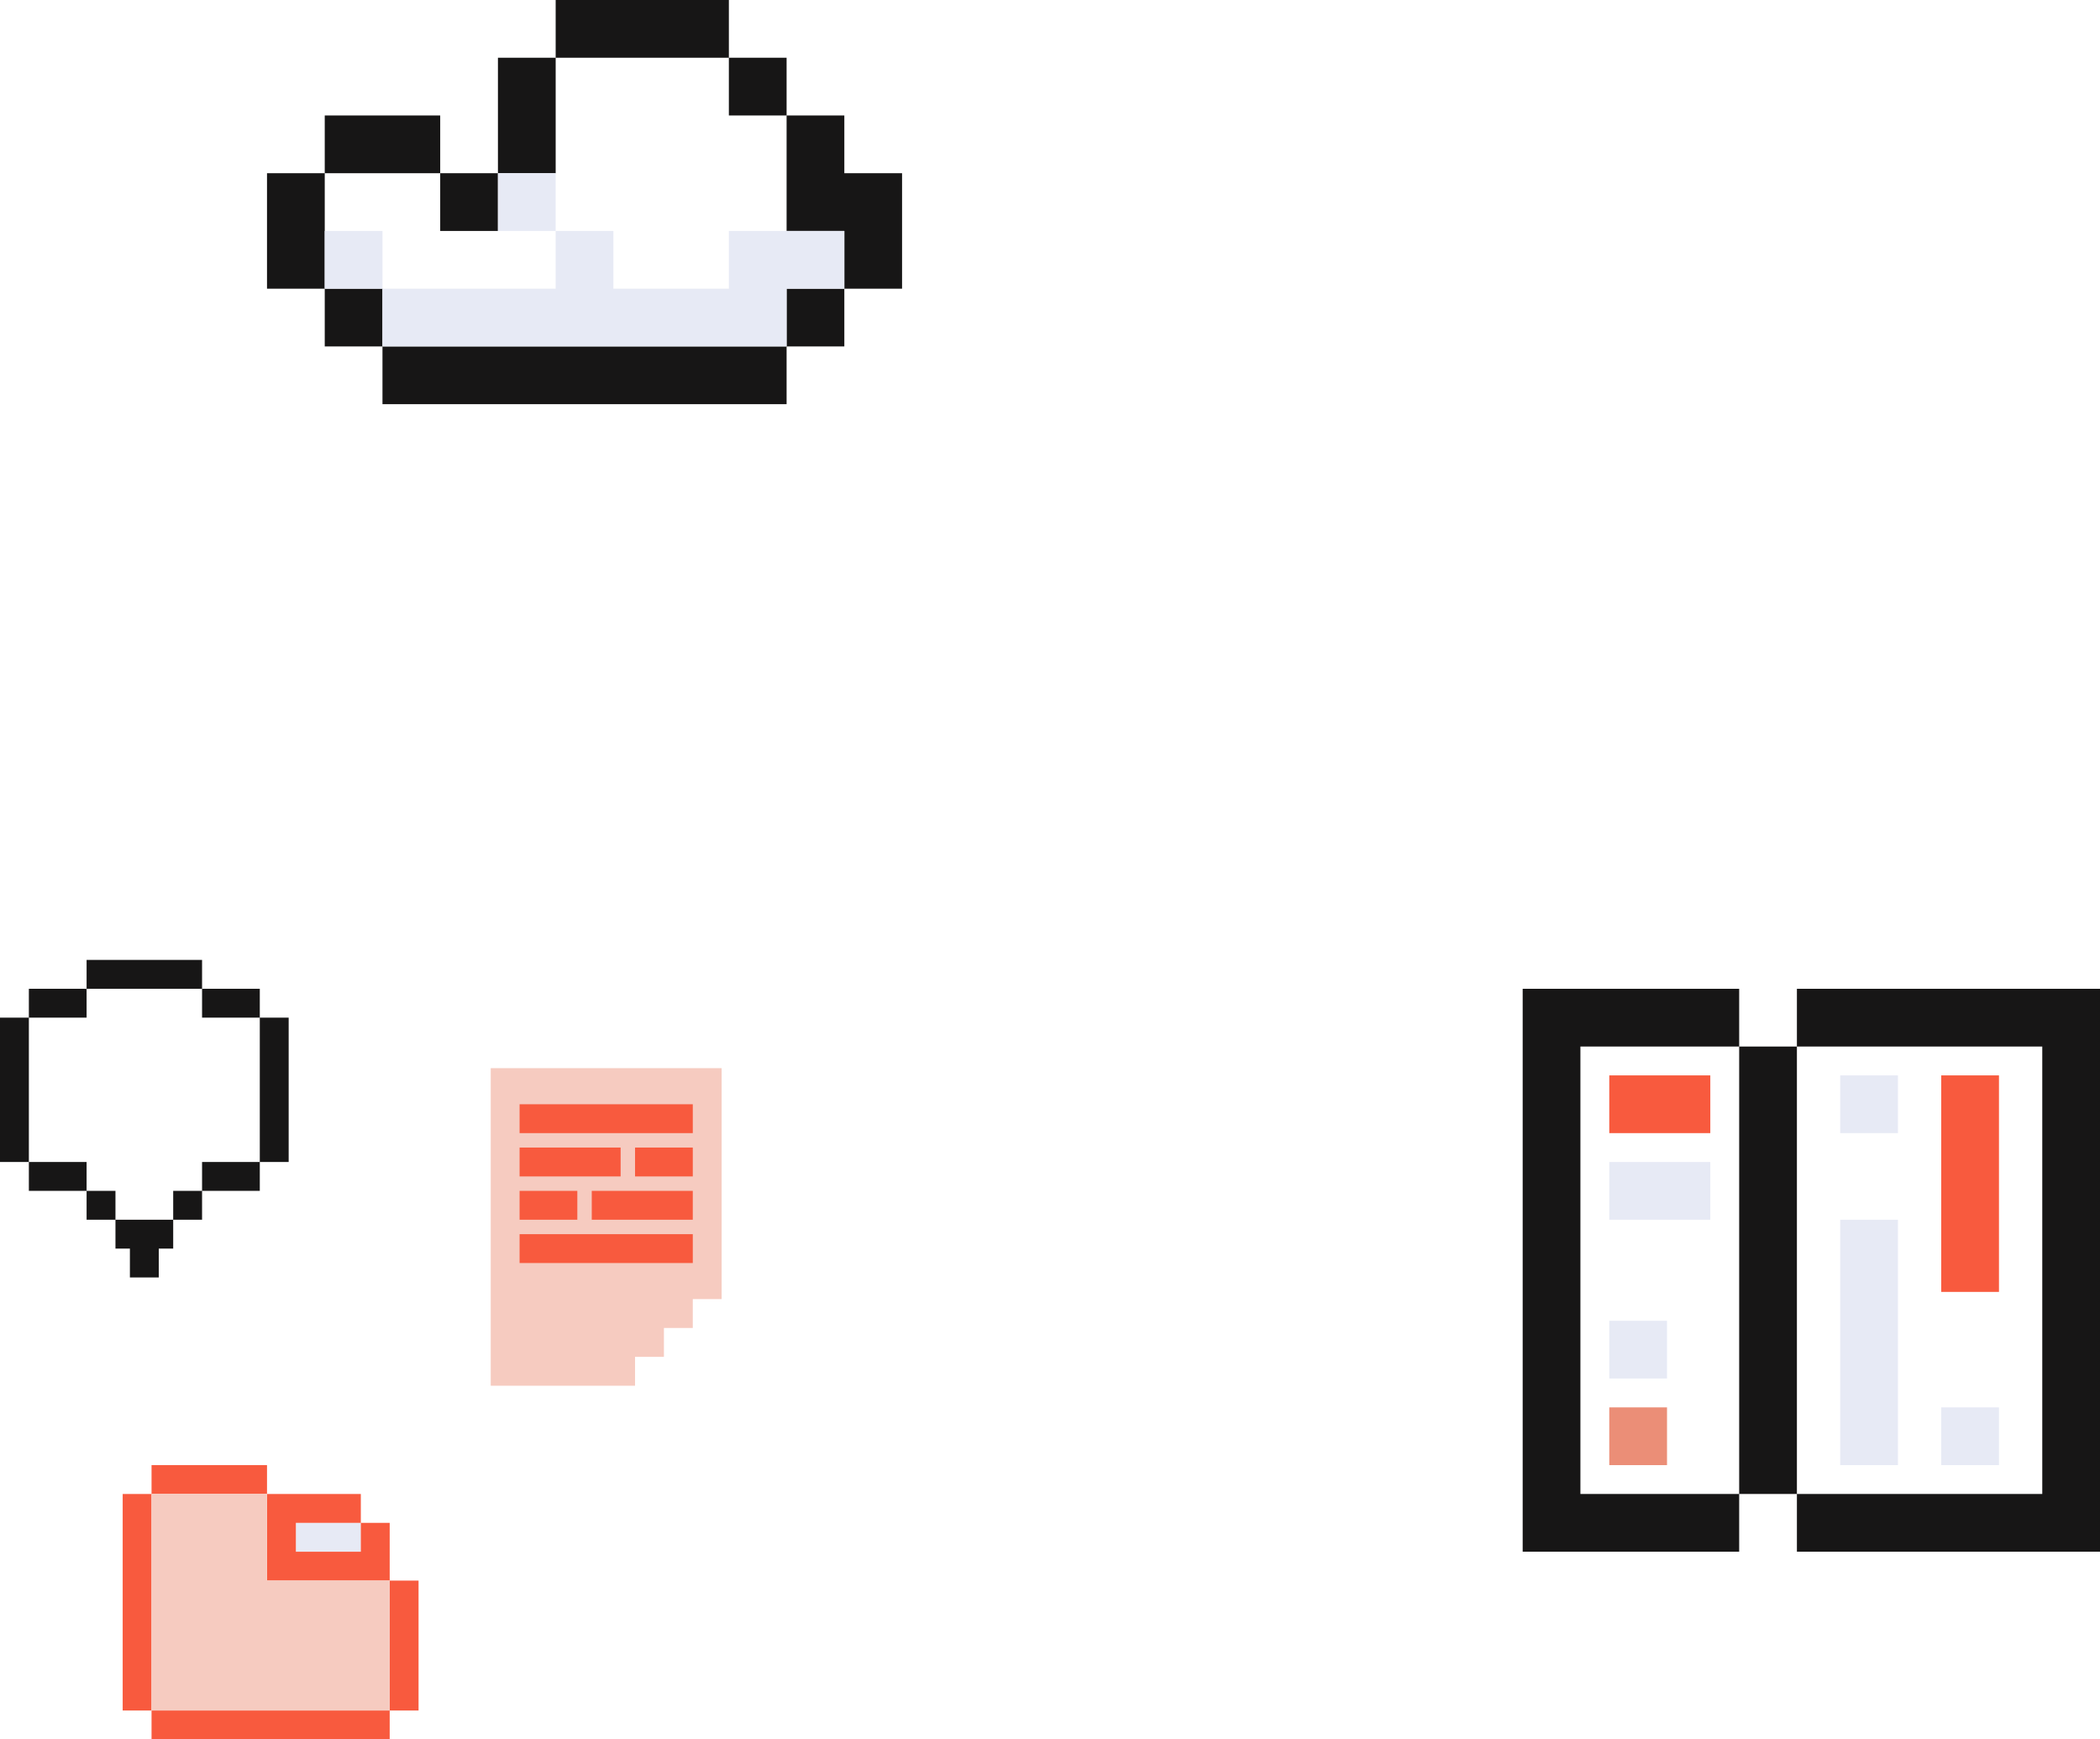
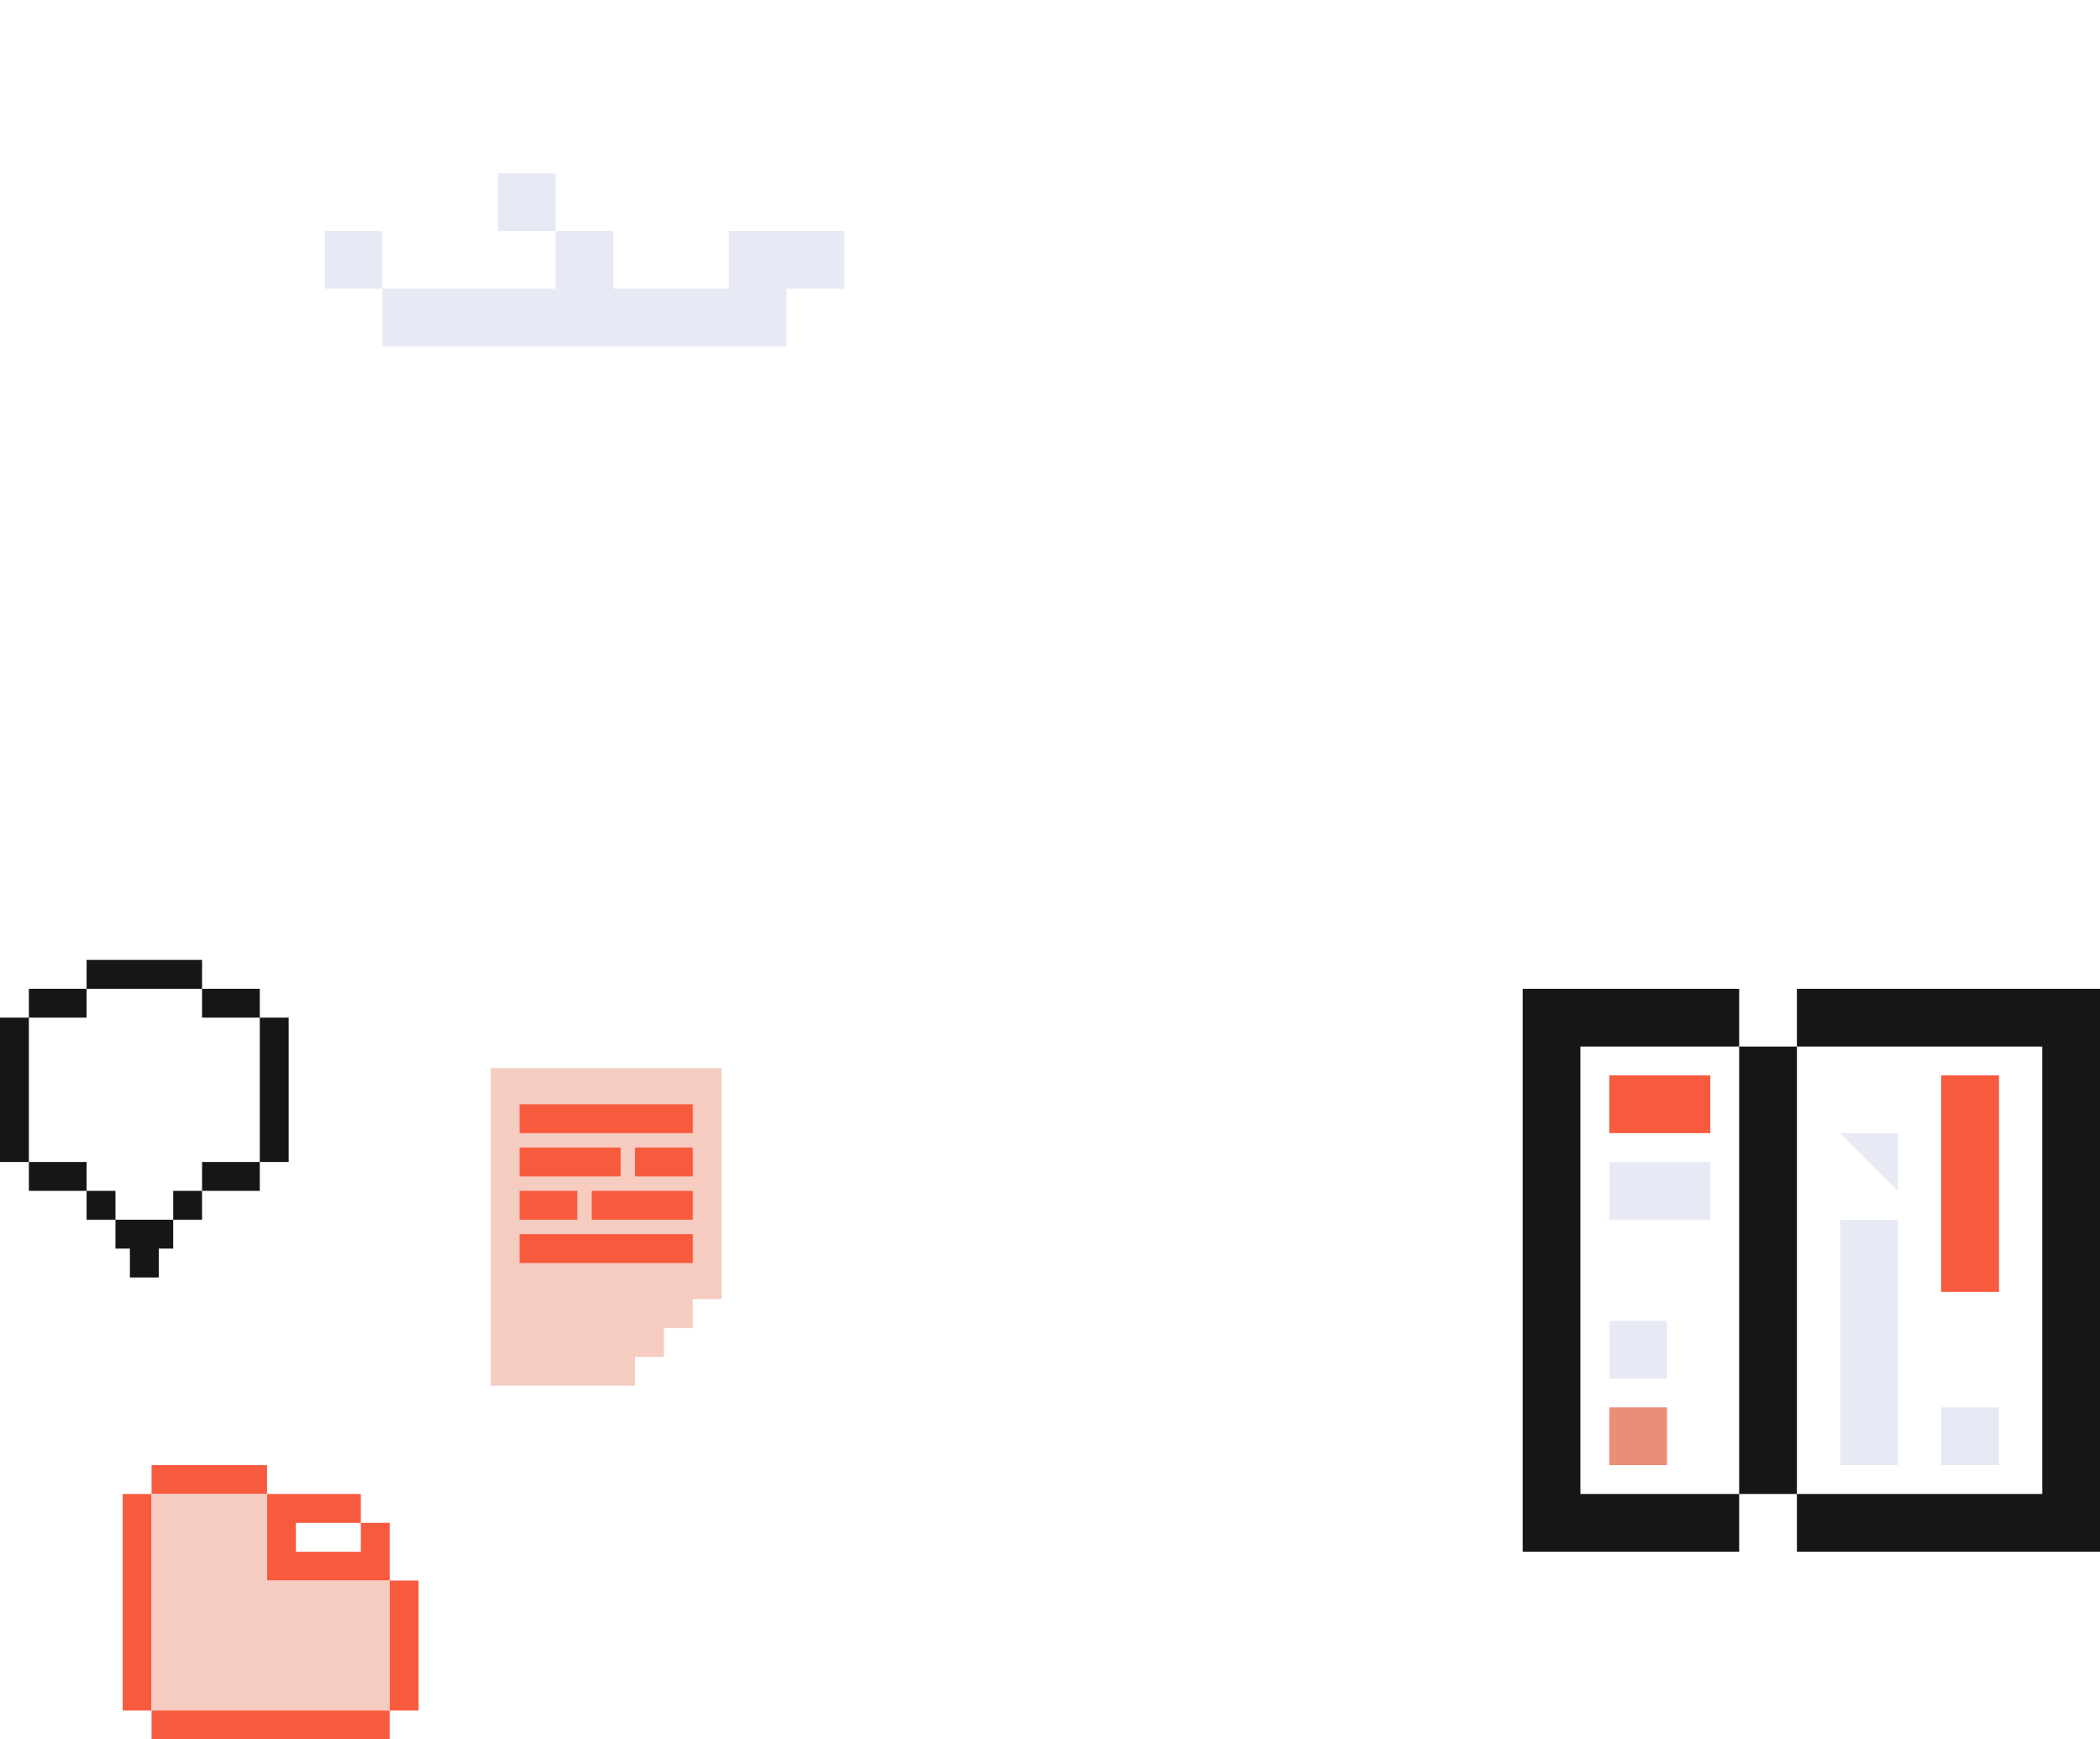
<svg xmlns="http://www.w3.org/2000/svg" version="1.2" viewBox="0 0 291 241" width="291" height="241">
  <title>pandulaca3</title>
  <style>
		.s0 { fill: #171616 } 
		.s1 { fill: #e7eaf5 } 
		.s2 { fill: #f6cbc0 } 
		.s3 { fill: #f85a3e } 
		.s4 { fill: #eb8e77 } 
	</style>
  <g id="Složka 1">
-     <path id="Layer" fill-rule="evenodd" class="s0" d="m77 0h24v8h-24zm32 48v-8h8v-8h-8v-16h-8v-8h8v8h8v8h8v16h-8v8h-8v8h-56v-8zm-48-24h8v8h-8zm-16 0v-8h16v8zm0 16h-8v-16h8zm0 8v-8h8v8zm24-24v-16h8v16z" />
    <path id="Layer" fill-rule="evenodd" class="s1" d="m77 24h-8v1.1 1.2 1.1 1.2 1.1 1.2 1.1h8v1.1 1.2 1.1 1.2 1.1 1.2 1.1h-8-8-8v-1.1-1.2-1.1-1.2-1.1-1.2-1.1h-8v1.1 1.2 1.1 1.2 1.1 1.2 1.1h8v1.1 1.2 1.1 1.2 1.1 1.2 1.1h8 8 8 8 8 8 8v-1.1-1.2-1.1-1.2-1.1-1.2-1.1h8v-1.1-1.2-1.1-1.2-1.1-1.2-1.1h-8-8v1.1 1.2 1.1 1.2 1.1 1.2 1.1h-8-8v-1.1-1.2-1.1-1.2-1.1-1.2-1.1h-8v-1.1-1.2-1.1-1.2-1.1-1.2z" />
    <path id="Layer" fill-rule="evenodd" class="s2" d="m76 148h-4-4v4 4 4 4 4 4 4 4 4 4 4h4 4 4 4 4v-4h4v-4h4v-4h4v-4-4-4-4-4-4-4-4h-4-4-4-4-4z" />
    <path id="Layer" class="s3" d="m72 153h24v4h-24zm0 18h24v4h-24zm0-12h14v4h-14zm10 6h14v4h-14zm6-6h8v4h-8zm-16 6h8v4h-8z" />
-     <path id="Layer" class="s1" d="m50 215h-9v-4h9z" />
    <path id="Layer" class="s3" d="m21 203h16v4h-16zm20 4v12h-4v-12zm13 12h-13v-4h13zm-4-8h-9v-4h9zm-33-4h4v30h-4zm33 4h4v4h-4zm4 8h4v18h-4zm-33 18h33v4h-33z" />
    <path id="Layer" class="s2" d="m37 219h17v18h-17zm-16-12h16v30h-16z" />
    <path id="Layer" fill-rule="evenodd" class="s3" d="m269 179v-10-10-10h8v10 10 10z" />
-     <path id="Layer" fill-rule="evenodd" class="s1" d="m255 157v-2.7-2.6-2.7h8v2.7 2.6 2.7z" />
+     <path id="Layer" fill-rule="evenodd" class="s1" d="m255 157h8v2.7 2.6 2.7z" />
    <path id="Layer" fill-rule="evenodd" class="s1" d="m223 191v-2.7-2.6-2.7h8v2.7 2.6 2.7z" />
    <path id="Layer" fill-rule="evenodd" class="s1" d="m269 203v-2.7-2.6-2.7h8v2.7 2.6 2.7z" />
    <path id="Layer" fill-rule="evenodd" class="s3" d="m223 157v-2.7-2.6-2.7h14v2.7 2.6 2.7z" />
    <path id="Layer" fill-rule="evenodd" class="s1" d="m223 169v-2.7-2.6-2.7h14v2.7 2.6 2.7z" />
    <path id="Layer" fill-rule="evenodd" class="s1" d="m255 203v-11.3-11.4-11.3h8v11.3 11.4 11.3z" />
    <path id="Layer" fill-rule="evenodd" class="s4" d="m223 203v-2.7-2.6-2.7h8v2.7 2.6 2.7z" />
    <path id="Layer" fill-rule="evenodd" class="s0" d="m241 207v8h-30v-78h30v8h-22v62zm8 8v-8h34v-62h-34v-8h42v78zm-8-8v-62h8v62z" />
    <path id="Layer" fill-rule="evenodd" class="s0" d="m12 137v-4h16v4zm24 4h-8v-4h8zm0 20v-20h4v20zm-8 4v-4h8v4zm-4 4v-4h4v4zm-8 0h8v4h-2v4h-4v-4h-2zm-4-4h4v4h-4zm-8-4h8v4h-8zm0-20v20h-4v-20zm0-4h8v4h-8z" />
  </g>
</svg>